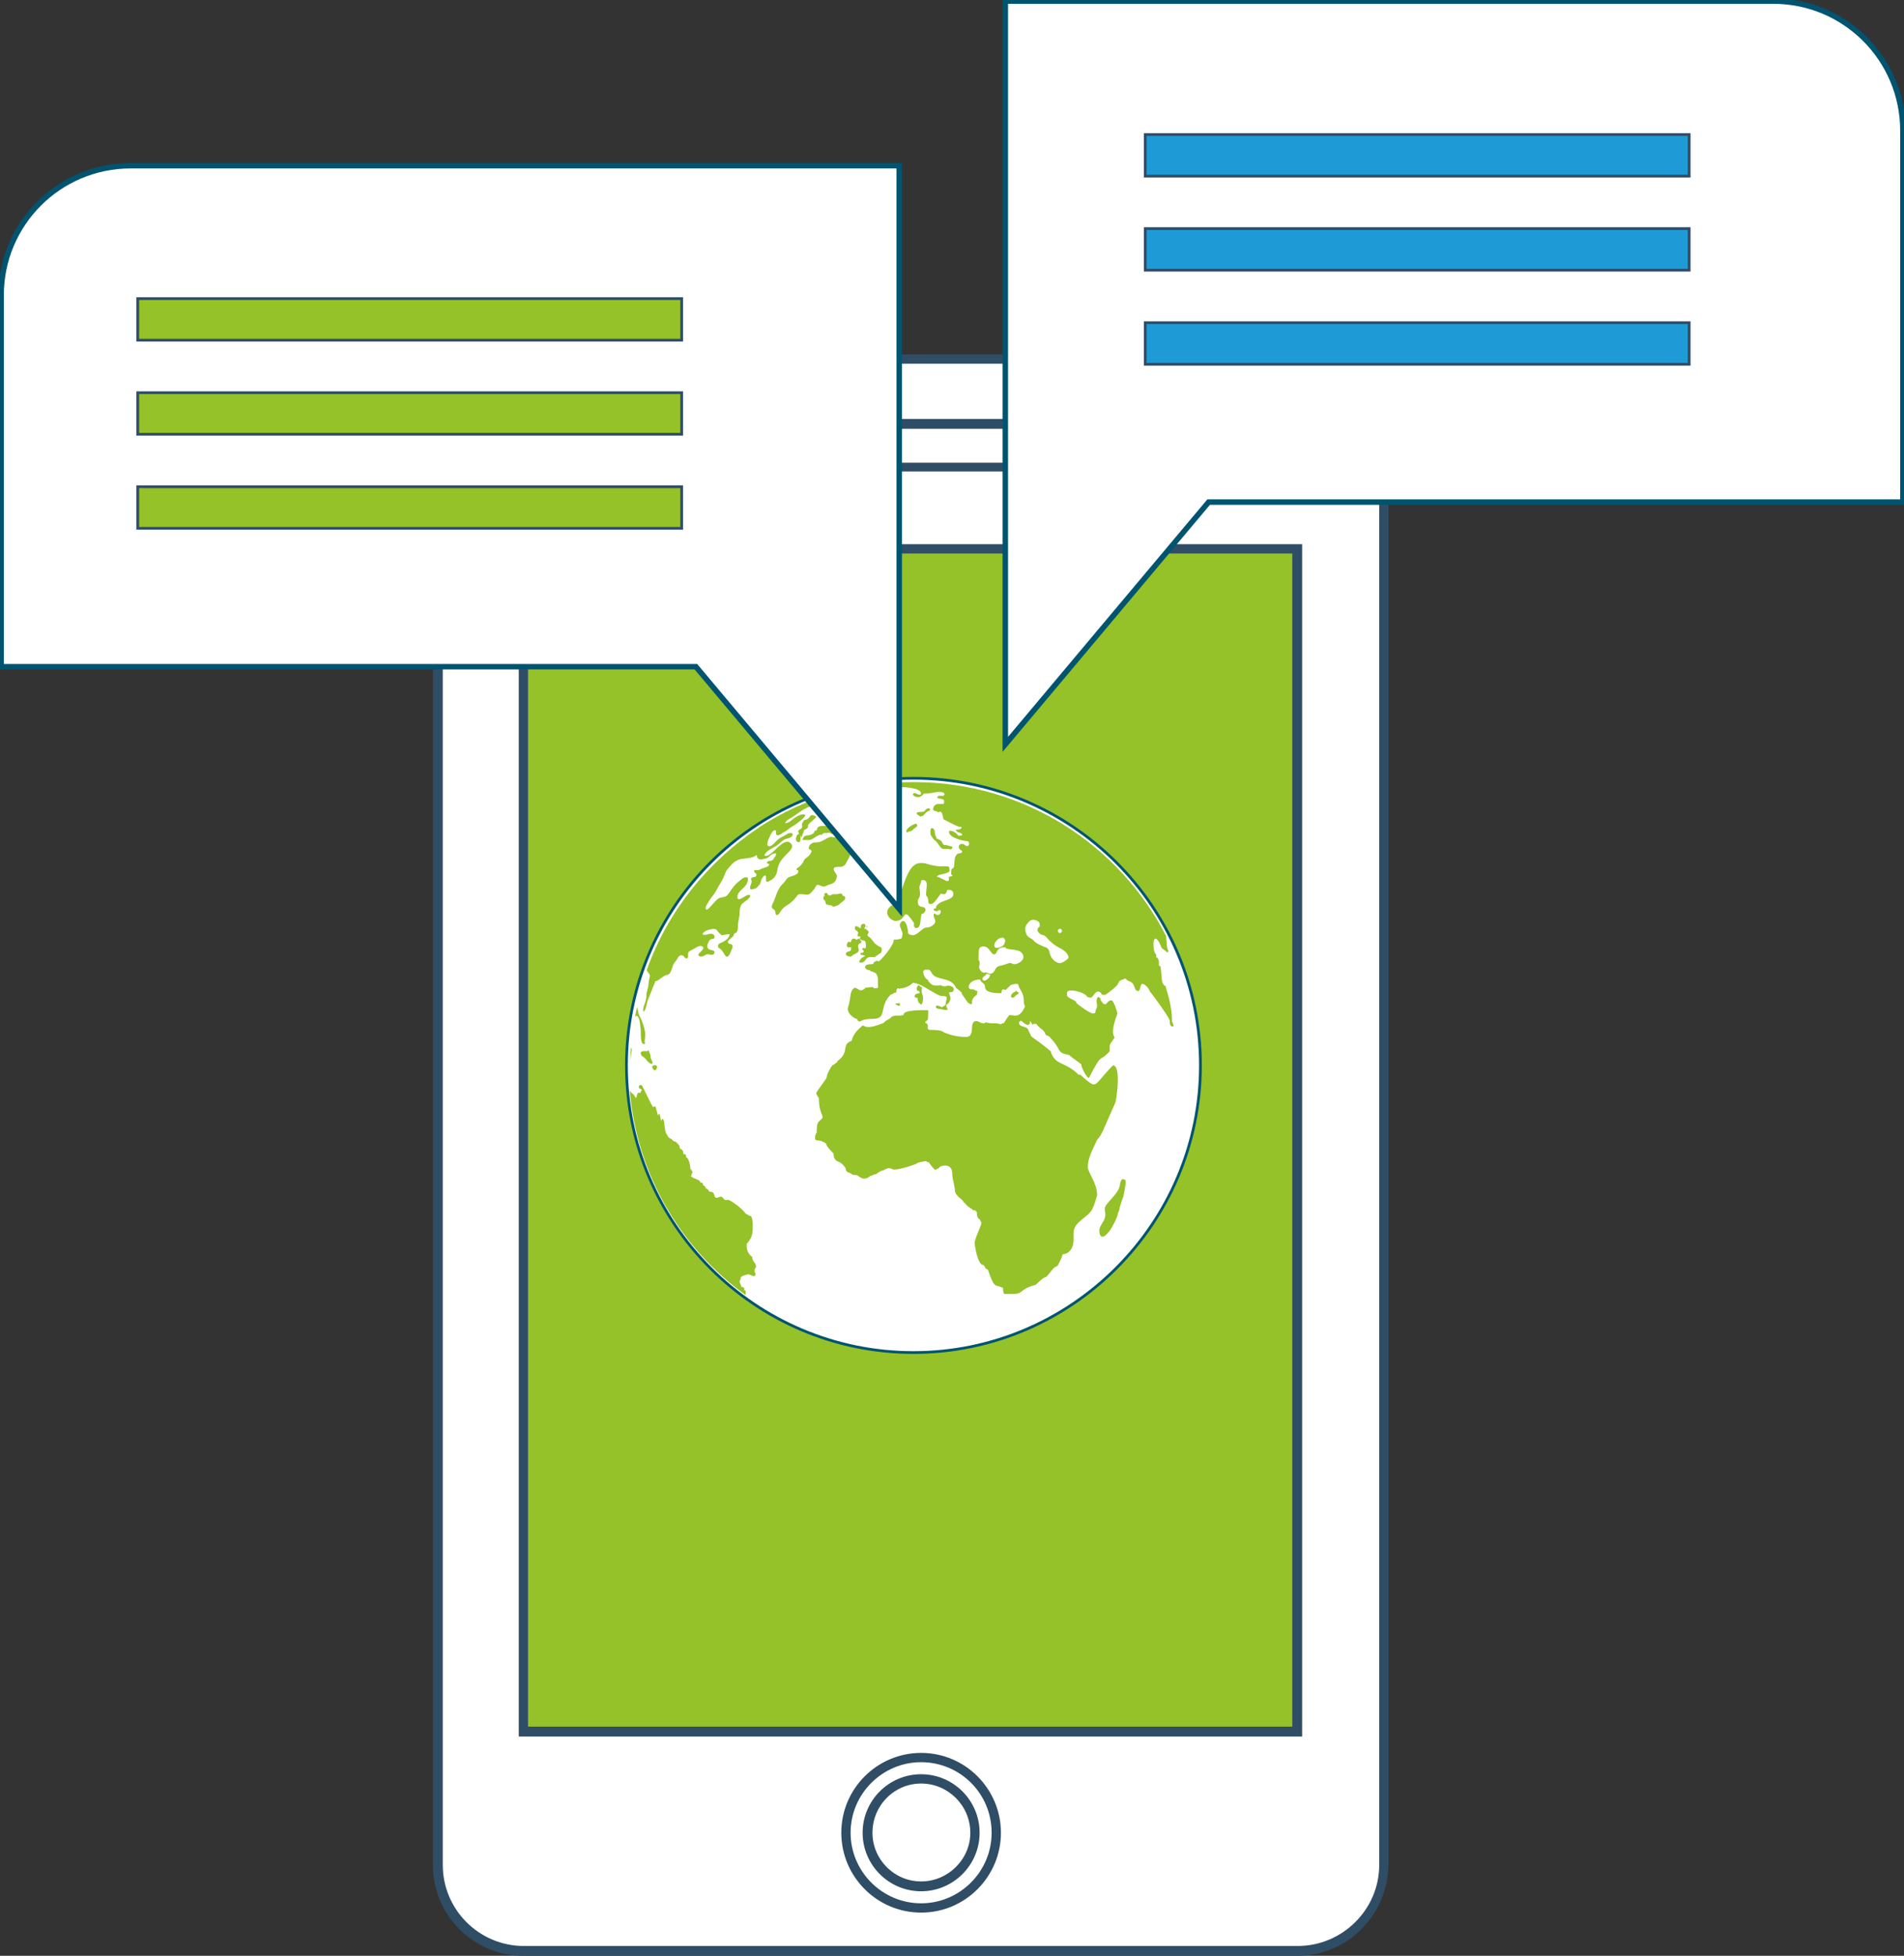
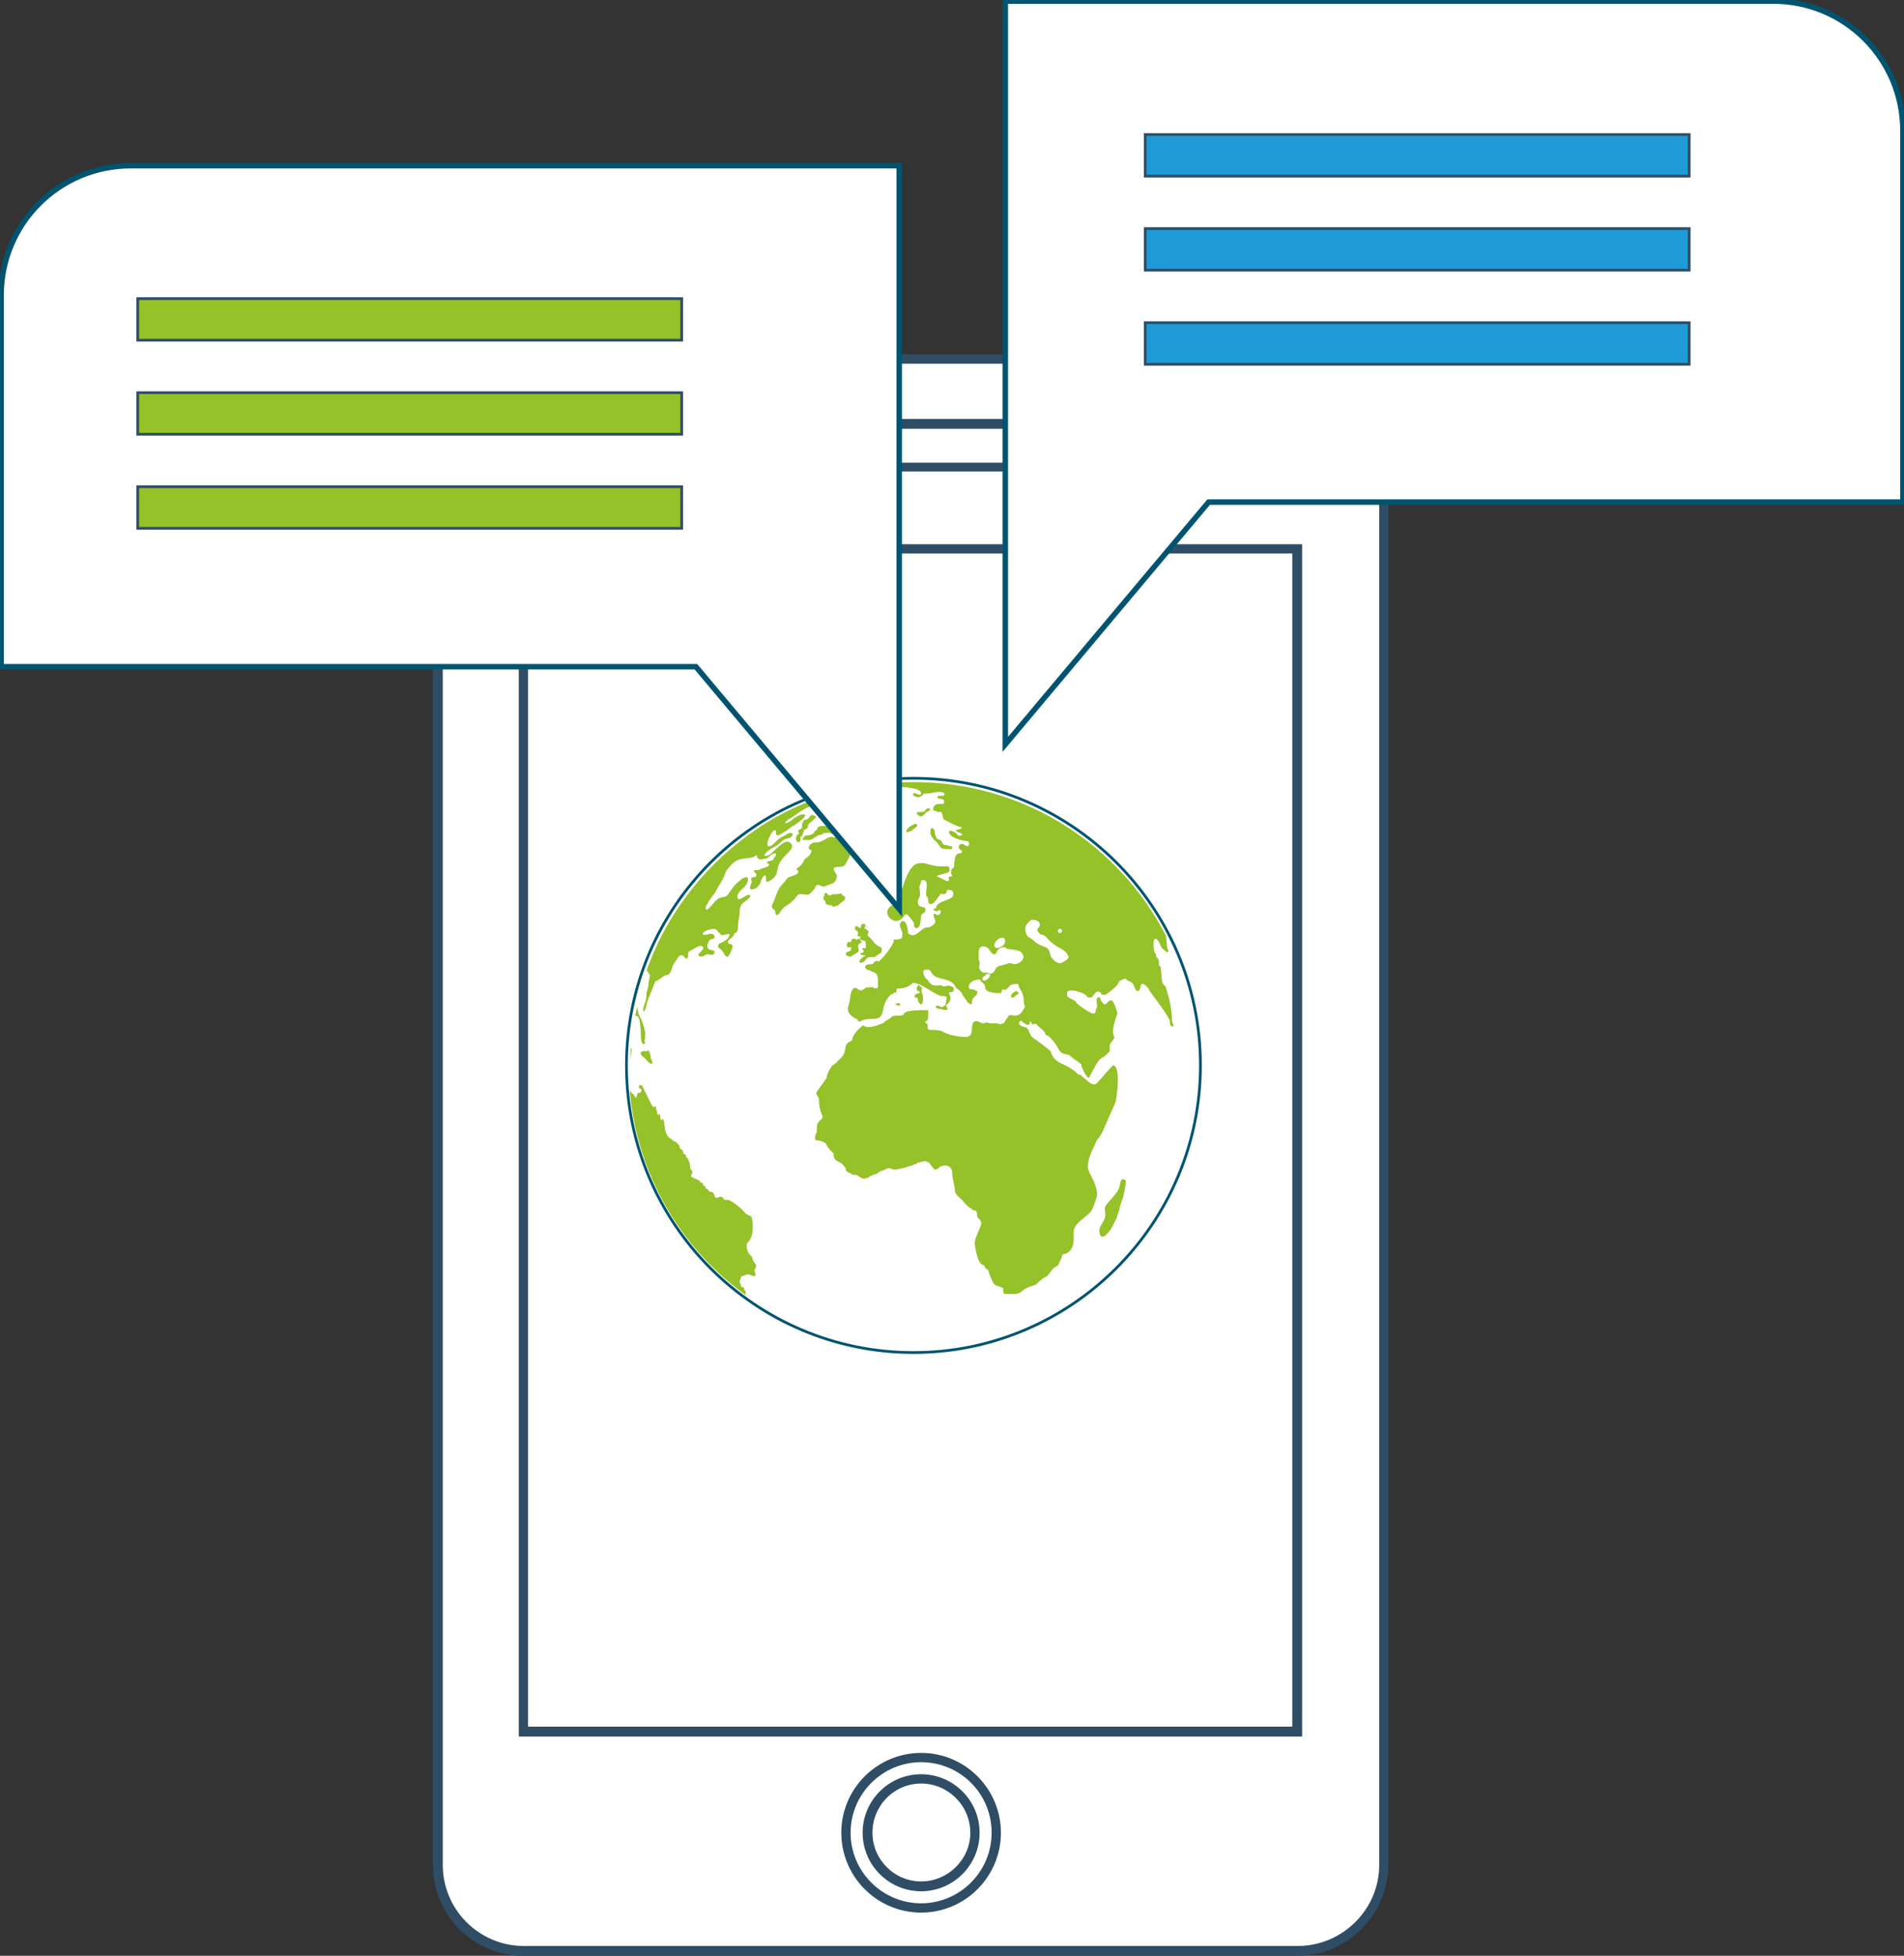
<svg xmlns="http://www.w3.org/2000/svg" version="1.1" id="Layer_1" x="0px" y="0px" viewBox="40.2 -0.6 348.3 357.6" enable-background="new 40.2 -0.6 348.3 357.6" xml:space="preserve">
  <rect x="40.2" y="-0.6" width="348.3" height="357.6" fill="#333333" stroke="none" />
  <g>
    <g>
      <path fill="#FFFFFF" d="M293.2,340.3c0,8.7-7,15.7-15.7,15.7H136c-8.7,0-15.7-7-15.7-15.7V80.8c0-8.7,7-15.7,15.7-15.7h141.6    c8.7,0,15.7,7,15.7,15.7V340.3z" />
      <path fill="#304D66" d="M277.5,357H136c-9.2,0-16.6-7.4-16.6-16.6V80.8c0-9.2,7.5-16.6,16.6-16.6h141.6c9.2,0,16.6,7.5,16.6,16.6    v259.5C294.1,349.5,286.7,357,277.5,357z M136,66c-8.2,0-14.8,6.7-14.8,14.9v259.5c0,8.2,6.7,14.8,14.8,14.8h141.6    c8.2,0,14.9-6.7,14.9-14.8V80.8c0-8.2-6.7-14.9-14.9-14.9H136z" />
    </g>
    <g>
-       <rect x="136" y="99.7" fill="#95C129" width="141.6" height="216.3" />
      <path fill="#304D66" d="M278.4,316.9H135.1v-218h143.3V316.9z M136.8,315.1h139.8V100.6H136.8V315.1z" />
    </g>
    <g>
      <path fill="#FFFFFF" d="M240.7,80.8c0,2.2-1.7,3.9-3.9,3.9h-59c-2.2,0-3.9-1.8-3.9-3.9l0,0c0-2.2,1.8-3.9,3.9-3.9h59    C239,76.9,240.7,78.6,240.7,80.8L240.7,80.8z" />
      <path fill="#304D66" d="M236.8,85.6h-59c-2.7,0-4.8-2.2-4.8-4.8c0-2.7,2.2-4.8,4.8-4.8h59c2.7,0,4.8,2.2,4.8,4.8    C241.6,83.5,239.4,85.6,236.8,85.6z M177.8,77.8c-1.7,0-3.1,1.4-3.1,3.1s1.4,3.1,3.1,3.1h59c1.7,0,3-1.4,3-3.1s-1.4-3.1-3-3.1    H177.8z" />
    </g>
    <g>
      <path fill="#FFFFFF" d="M208.7,320.7c-7.6,0-13.8,6.2-13.8,13.8c0,7.6,6.2,13.8,13.8,13.8c7.6,0,13.8-6.2,13.8-13.8    C222.5,326.9,216.3,320.7,208.7,320.7z M208.7,344.3c-5.4,0-9.8-4.4-9.8-9.8c0-5.4,4.4-9.8,9.8-9.8c5.4,0,9.8,4.4,9.8,9.8    C218.5,339.9,214.1,344.3,208.7,344.3z" />
      <path fill="#304D66" d="M208.7,349.1c-8.1,0-14.6-6.6-14.6-14.6c0-8.1,6.6-14.6,14.6-14.6c8.1,0,14.6,6.6,14.6,14.6    C223.3,342.5,216.8,349.1,208.7,349.1z M208.7,321.6c-7.1,0-12.9,5.8-12.9,12.9c0,7.1,5.8,12.9,12.9,12.9    c7.1,0,12.9-5.8,12.9-12.9C221.6,327.3,215.8,321.6,208.7,321.6z M208.7,345.2c-5.9,0-10.7-4.8-10.7-10.7    c0-5.9,4.8-10.7,10.7-10.7c5.9,0,10.7,4.8,10.7,10.7C219.4,340.4,214.6,345.2,208.7,345.2z M208.7,325.5c-4.9,0-8.9,4-8.9,9    c0,4.9,4,8.9,8.9,8.9c4.9,0,9-4,9-8.9C217.7,329.5,213.6,325.5,208.7,325.5z" />
    </g>
  </g>
  <g>
    <g>
      <path fill="#FFFFFF" stroke="#005470" stroke-width="0.5" stroke-miterlimit="10" d="M259.1,194.2c0,28.6-23.2,51.8-51.8,51.8    s-51.8-23.2-51.8-51.8c0-28.6,23.2-51.8,51.8-51.8S259.1,165.6,259.1,194.2z" />
      <path fill="#FFFFFF" stroke="#005470" stroke-width="0.5" stroke-miterlimit="10" d="M207.3,246.7c-28.9,0-52.5-23.5-52.5-52.5    c0-28.9,23.5-52.5,52.5-52.5c28.9,0,52.5,23.5,52.5,52.5C259.8,223.1,236.2,246.7,207.3,246.7z" />
    </g>
    <path fill="#95C129" d="M245.6,215c-0.1,0-0.2,0.1-0.3,0.2c-0.1,0.1-0.1,0.5-0.2,0.5c0,2-2.8,3.6-2.8,4.7c0,0.4,0.1,0.8,0.1,1.1   c0,1.2-1.1,1.9-1.1,2.9c0,0.8,0.3,1.1,0.5,1.1c0.1,0,0.1,0,0.2,0c0.4,0,1.3-1.2,1.3-1.2s1.4-2.3,1.4-3.1c0,0,0.3-0.5,0.3-0.9   c0-0.1,0.6-2,0.7-2.1c0.1-0.8,0.4-1.7,0.4-2.5C246.2,215.1,245.9,215,245.6,215z" />
    <path fill="#95C129" d="M211.1,151.2l0,0.3c0-0.1,0-0.2,0-0.2C211.1,151.3,211.1,151.2,211.1,151.2c0-0.2-0.2-0.3-0.3-0.4   c-0.4,0-0.4,0.4-0.4,0.7c0,0.4-0.1,0.5,0.8,1.6h0.1c0.8,0.8,0.9,1.5,1.5,1.5c0.1,0,0.2,0,0.3,0c0.3,0,0,0,0.4,0c0.1,0,0.1,0,0.2,0   c0.1,0,0.2,0.1,0.3,0.1c0.3,0,0.4-0.2,0.4-0.4c0,0,0,0,0-0.1l-1.2-0.3c-0.1,0-0.2,0-0.2,0c-0.3,0-0.3-0.3-0.5-0.5v-0.1   c-0.1-0.1-0.2-0.2-0.3-0.3h-0.1c0,0-0.2-0.2-0.4-0.2c-0.1,0-0.1-0.1-0.1-0.1c-0.1,0-0.1,0-0.1-0.1c0-0.1-0.1-0.2-0.1-0.3   c0-0.1-0.1-0.1-0.1-0.1c0-0.2-0.1-0.4-0.1-0.6c0-0.1,0-0.2,0-0.3C211.3,151.4,211.2,151.3,211.1,151.2z" />
    <path fill="#95C129" d="M211.1,151.2l0-0.2C211.1,151.1,211.1,151.1,211.1,151.2C211.1,151.2,211.1,151.2,211.1,151.2   C211.1,151.2,211.1,151.2,211.1,151.2z" />
    <path fill="#95C129" d="M210.3,147.3c-0.1-0.1-0.1-0.1-0.1-0.1c-0.7,0-0.6,0.3-1,0.6c-0.6,0.1-1.3,0-1.3,0.3c0,0,0,0.1,0,0.1   c0,0.1,0.6,0.4,0.6,0.5c0.1,0,0.3-0.1,0.4-0.1c0.3,0,0.7-0.9,1.2-0.9c0.1-0.1,0.2-0.1,0.2-0.2c0,0,0,0,0,0   C210.3,147.4,210.3,147.4,210.3,147.3C210.3,147.3,210.3,147.3,210.3,147.3z" />
    <path fill="#95C129" d="M203.8,153.1c0.1-0.1,0.1-0.2,0.1-0.3c0.4-0.4-0.2-0.8-0.5-0.8c-0.6,0-0.4,0.7-0.6,1.1   c-0.3,0-1.3-0.5-1.3,0.1c0,0.4,1.7,1.8,1.8,1.8c0.1,0,0.3-0.1,0.3-0.1c0-0.1,0-0.2,0-0.3c0-0.6,0.4,0,0.8,0c0.2,0,0.1-0.1,0.1-0.3   c0-0.1-0.1-0.2-0.1-0.2c-0.2,0-0.5-0.3-0.7-0.3c0,0-0.1,0-0.1-0.1c0-0.4,0.4-0.1,0.4-0.4C203.8,153.2,203.7,153.2,203.8,153.1z" />
    <path fill="#95C129" d="M206.1,151.6c0.1,0,0.4-0.2,0.6-0.2c0.1,0,0.2-0.1,0.3-0.1c0.2-0.2,0.4-0.4,0.7-0.6   c0.1-0.1,0.3-0.2,0.3-0.3c0-0.1-0.1-0.4-0.2-0.4c-0.3,0-1.8,0.7-1.8,1.4c0,0.1,0,0.2,0.1,0.2C206,151.6,206.1,151.6,206.1,151.6z" />
    <path fill="#95C129" d="M197.4,169c-0.8-0.5-0.8-0.2-0.8,0.1c0,0.5,0.1,0.2,0.3,0.5h0.1c0.4,0.7,0.1,0.2,0.1,0.8   c0,0.3,0.1,0.2,0.3,0.2c0.1,0,0.2,0,0.2,0.1c0,0,0,0,0,0c0,0,0,0,0,0.1c0,0-0.1,0-0.1,0.2c0,0.2,0.6,0.4,0.8,0.4   c0.3,0,0.3,0.8,0.3,1.1c0,0.2-0.1,0.3-0.2,0.3c0,0-0.1,0-0.1,0c0,0-0.1,0-0.1-0.1c0,0,0,0,0,0c-0.1,0-0.1,0.1-0.2,0.1   c-0.3,0.3,0.2,0.2,0.2,0.5c0,0,0,0,0,0c-0.1,0.1,0,0.3-0.2,0.3c-0.2,0-0.4,0-0.4,0.2c0,0.1,0.1,0.2,0.2,0.2c0.2,0,0.4,0.1,0.6,0.1   c0.5,0-1,0.4-1,1.2c0,0.1,0.1,0.1,0.1,0.1c0.7,0,0.5,0,0.7-0.2h0.1l0.3-0.4c0,0,0,0,0,0c0-0.1,0.1-0.1,0.1-0.1c0,0,0,0,0,0   c0,0,0.1-0.1,0.1-0.1c0,0,0.1-0.2,0.6-0.2c0.1,0,0.2,0,0.4,0c1,0,0.3-0.2,0.6-0.2c0.2,0,0.5-0.3,0.6-0.4h0.1c0,0,0.1-0.1,0.1-0.1   c0,0,0,0,0,0c0.2,0,0.3-0.4,0.3-0.6c0-0.7-0.3-0.5-0.6-0.7l-0.8-0.6v-0.1c-0.1-0.1-0.8-1-0.9-1c-0.1,0-0.1,0-0.1,0   c-0.1-0.1-0.1-0.2-0.2-0.3c0,0,0-0.1,0-0.2c0,0,0,0,0,0c0.1,0,0.1,0,0.1-0.1c0-0.1,0.1-0.2,0.1-0.3c0-0.2-0.2-0.3-0.4-0.4   c0-0.1-0.1-0.2-0.2-0.2l0,0.1c-0.1-0.1-0.2-0.1-0.2-0.2c0,0,0.1,0,0.1-0.1c0-0.1,0.1-0.2,0.1-0.2l0,0.1c0-0.1,0-0.1,0-0.2   c0-0.1,0-0.1,0-0.2c0,0,0,0,0,0c0,0,0,0,0,0c0,0,0-0.1,0-0.1l0,0c0,0,0,0,0,0c-0.2,0-0.2-0.1-0.3-0.1c-0.2,0-0.5,0.2-0.5,0.3   c0,0.1,0,0.2,0,0.2c0,0.3-0.2,0.4-0.3,0.2c0,0,0,0,0,0C197.6,168.9,197.5,169,197.4,169C197.4,169,197.4,169,197.4,169z" />
    <path fill="#95C129" d="M198.7,168.9c0,0.1,0,0.1,0.1,0.1l0-0.4c0,0.1,0,0.1-0.1,0.1C198.7,168.8,198.7,168.9,198.7,168.9z" />
    <path fill="#95C129" d="M197.2,172.2C197.2,172.2,197.2,172.2,197.2,172.2c0-0.1,0.2-0.2,0.2-0.3h0.1c0.1-0.1,0.3-0.1,0.3-0.3   c0,0,0,0,0,0c0,0,0-0.1-0.1-0.1c0,0,0,0,0,0c0-0.1-0.3-0.5-0.4-0.5c0,0,0,0,0,0c-0.1,0-0.2,0.2-0.4,0.2c0,0,0,0-0.1,0   c-0.1-0.1-0.1-0.1-0.1-0.1c-0.1,0-0.2-0.1-0.3-0.1c-0.2,0-0.5,0.2-0.5,0.5c0,0.1-0.1,0.2-0.1,0.2c0,0-0.1-0.1-0.3-0.1   c-0.3,0-0.4,0.5-0.4,0.7c0,0.1,0.1,0.1,0.1,0.2c0.3,0.3,0.1,0.1,0.4,0.1c0.1,0,0.1,0,0.2,0c0.1,0,0.1,0,0.1,0.3   c0,0.5-0.5,0.4-0.8,0.6c-0.5,0.5,0.2,0.8,0.6,0.8c0.1,0,0.1,0,0.2,0c0.7-0.7,1.4-0.5,1.4-1.3C197.3,172.9,197.1,172.6,197.2,172.2   C197.1,172.3,197.1,172.3,197.2,172.2C197.2,172.3,197.2,172.2,197.2,172.2z" />
    <path fill="#95C129" d="M190.9,163.3c-0.1,0.1-0.1,0.5,0,0.6c0.1,0.1,0.2,0.1,0.2,0.2c0.1,0.1,0.1,0.2,0.1,0.3   c0.1,0.3,0.1,0.4,0.4,0.4c0.2,0.1,0.3,0.1,0.5,0.1c0.1,0,0.2,0.1,0.3,0.1c0.1,0,0.2,0.2,0.2,0.2c0.2,0,0.5-0.2,0.7-0.2   c0.3-0.1,0.5-0.3,0.7-0.5c0.2-0.2,0.5-0.3,0.7-0.6c0.1-0.2,0.2-0.4,0-0.6c-0.1-0.1-0.2-0.1-0.3-0.1c-0.1-0.1-0.1-0.1-0.1-0.2   c-0.1-0.2-0.2-0.3-0.5-0.2c-0.2,0-0.4,0.1-0.6,0.1c-0.1,0-0.1,0-0.3,0c-0.1,0-0.2,0-0.4,0c-0.1,0-0.1,0.1-0.2,0.1   c0,0-0.2,0.1-0.2,0.1c-0.3,0.1-0.4-0.1-0.5-0.2c-0.1-0.2-0.1-0.3-0.4-0.2c-0.1,0-0.2,0.1-0.2,0.2c0,0.1,0,0.2,0,0.3   C191.1,163.3,191,163.2,190.9,163.3z" />
    <path fill="#95C129" d="M189.7,161.2C189.6,161.2,189.6,161.2,189.7,161.2C189.6,161.2,189.6,161.2,189.7,161.2   c-0.1,0.1-0.1,0.3-0.1,0.4L189.7,161.2z" />
    <path fill="#95C129" d="M189.6,161.2C189.6,161.2,189.7,161.1,189.6,161.2L189.6,161.2c0.5-0.1,0.8,0.3,1.3,0.3   c0.3,0,0.5-0.2,0.8-0.3c0.3-0.1,0.8-0.2,1.1-0.5c0.3-0.2,0.5-0.8,0.5-1.2c-0.1-0.4-0.6-0.8-0.6-1.2c0-0.4,0.6-0.4,0.9-0.4   c0.5,0,0.7,0,1.1-0.3c0.3-0.3,0.4-0.7,0.6-1c0.3-0.5,0.5-1,0.7-1.5c0.2-0.4,0.5-0.7,0.8-0.9c0.3-0.2,0.9-0.4,0.9-0.9   c0-1-1,0.3-1.4,0.2c-0.6-0.2,0.3-0.5,0.4-0.7c0-0.1-0.2-0.8-0.2-0.9c-0.2-0.3-1-0.2-1.3,0c-0.3,0.1-0.5,0.5-0.9,0.4   c-0.2,0-0.4-0.3-0.6-0.2c-0.2,0-0.3,0.2-0.5,0.3c-0.2,0.1-0.3,0.1-0.5,0.1c-0.1,0-0.3-0.1-0.4-0.1c-0.4,0-0.9,0.3-1.2,0.5   c-0.4,0.2-0.9,0.5-1.3,0.5c-0.5,0.1-0.8-0.1-1.2,0.3c-0.2,0.1-0.3,0.2-0.4,0.5c-0.1,0.3-0.1,0.2,0,0.4c0.3,0.3,0.6,0.2,0.4,0.6   c-0.2,0.6-0.7,0.9-1.1,1.2c-0.2,0.2-0.3,0.4-0.4,0.7c-0.2,0.3-0.4,0.5-0.6,0.7c-0.1,0.1-0.6,0.4-0.6,0.5c0,0.3,0.3,0.1,0.3,0.3   c0.3,0.8-1.5,1-1.9,1.3c-0.3,0.3-0.5,0.7-0.8,1c-0.3,0.3-0.6,0.6-0.8,1c-0.4,0.7-0.6,1.4-0.9,2.2c-0.1,0.3-0.5,0.8-0.4,1.2   c0.1,0.4,0.5,0.3,0.6,0.7c0.1,0.3,0,0.7,0.3,0.7c0.4,0,0.6-0.6,0.8-0.8c0.5-0.8,1.3-1,1.9-1.6c0.4-0.3,0.7-0.7,1-1.1   c0.3-0.4,0.5-0.3,1-0.3c0.4,0,0.8,0.2,1.2,0c0.4-0.2,0.7-0.7,1-1C189.4,161.5,189.5,161.3,189.6,161.2   C189.6,161.2,189.6,161.2,189.6,161.2C189.6,161.2,189.6,161.2,189.6,161.2z" />
    <path fill="#95C129" d="M188.6,152.9c0.3-0.1,1.7-1.2,1.9-0.8c0.2-0.4,0.5-0.4,0.9-0.4c0.2,0,0.4-0.1,0.6,0c0.1,0,0.3,0.2,0.4,0.2   c0.5,0.1,1.4-0.8,0.7-1v0.2c0,0,0.1,0,0,0.1c-0.6-0.5-1.3-0.8-2-0.8c-0.4,0-1.1,0-1.3,0.3c-0.2,0.2-0.1,0.7-0.6,0.6   c0,0.5-0.5,0.7-1,0.8c-0.3,0.1-0.6,0-0.8,0.2c-0.2,0.1-0.4,0.5-0.4,0.7C187.6,152.9,188.1,153.1,188.6,152.9z" />
    <path fill="#95C129" d="M186,152.1c-0.1,0.2-0.2,0.5-0.2,0.7c0,0.3,0.3,0.8,0.7,0.5c0.2-0.2,0.1-0.9,0.2-1.2l0.1,0.5   c0.1-0.4,0.3-0.8,0.4-1.1c0.1-0.2,0-0.3,0.2-0.4c0.2-0.1,0.3-0.1,0.5-0.3c0.1-0.1,0.1-0.3,0.1-0.5c0.1-0.2,0.3-0.4,0.4-0.5   c0.3-0.2,0.6-0.5,0.8-0.7c0.4-0.3,0.4-0.4-0.1-0.6c-0.5-0.2-0.6,0-0.9,0.4c-0.3,0.3-0.3,0.3-0.7,0.4c-0.3,0.1-0.3,0.1-0.4,0.4   c-0.1,0.1-0.2,0.3-0.2,0.5c0,0.2,0.1,0.3,0,0.5c-0.1,0.3-0.4,0.3-0.5,0.4c0,0-0.2,0.2-0.2,0.3c0,0.1,0.1,0.2,0.1,0.2   c0,0.1,0.1,0,0,0.3C186.2,152,186,152,186,152.1z" />
    <path fill="#95C129" d="M182.4,158.5c0.1-0.9,0.6-1.8,1.3-2.5c0.6-0.7,2.2-1.8,0.9-2.6c-0.7-0.4-1.6,0.5-2.1,0.9   c-0.5,0.4-1.8,2-2.5,1.5c0.4-0.9,1.5-1.3,2.3-1.8c0.6-0.4,0.9-0.9,1.6-1.2c0.5-0.1,1.4-0.3,1.3-1c-0.7-0.3-1.1,0.2-1.7,0.5   c-0.4,0.2-0.8,0.4-1.1,0.7c-0.3,0.3-0.9,1-1.3,1.1c-1,0.3-0.3-1.4-0.1-1.7c0.1-0.3,0.6-1.3,1-1.2c0.3,0.1,0.1,0.6,0.2,0.8   c0.3,0.3,0.7,0,1-0.2c0.4-0.3,0.8-0.4,1.1-0.7c0.3-0.2,0.6-0.5,1-0.7c0.3-0.2,0.7-0.4,1-0.7c0.3-0.2,0.9-0.7,1.1-1   c0.3-0.5-0.2-0.4-0.5-0.4c-0.5,0.1-0.9,0.4-1.3,0.6c-0.4,0.3-1.2,1.1-1.8,1c0.4-0.7,0.9-0.8,1.5-1.2c0.8-0.5,1.4-1.1,2.3-1.5   c0.6-0.3,1.2-0.5,1.8-0.7c0.8-0.2,1.4-0.6,2.2-0.9c0.3-0.1,0.6-0.1,1-0.2c0.6-0.1,1-0.5,1.6-0.7c1.6-0.8,1.7-0.8,1.8-1.1   c0,0,0-0.1,0-0.1c-6.2,1.4-11.9,3.9-17,7.2c0,0,0,0.1,0,0.1c0,0-0.1,0-0.1,0c-9.3,6.2-16.6,15.3-20.4,26c0.2,0.4,0.5,0.6,0.6,1   c-0.2,0.8-0.3,1.6-0.3,1.9c-0.1,0.4-0.2,0.8-0.3,1.2c-0.1,0.4,0,0.8-0.1,1.1c-0.1,0.8-0.7,1.6-0.5,2.4c0.5-0.3,0.6-1.6,0.8-2.1   c0.2-0.5,0.4-1,0.6-1.5c0.3-0.7,0.5-1.3,0.8-2c0.1,0,0.3,0,0.5-0.2c0.5-0.3,0.9-0.7,1.4-0.9c0.1-0.1,0.3,0,0.4-0.1   c0.3-0.1,0.5-0.5,0.6-0.8c0.2-0.4,0.2-0.7,0.4-1.1c0.2-0.4,0.5-0.6,0.7-1c0.2-0.4,0.5-0.8,1-0.6c0.3,0.1,0.4,0.7,0.8,0.5   c0.3-0.1,0.1-0.6,0.2-1c0.2-0.4,0.7-0.5,1-0.7c0.4-0.2,1-0.7,1.5-0.5c0.5,0.2,0.2,0.6-0.1,0.9c-0.1,0.2-0.7,0.5-0.5,0.8   c0.2,0.3,0.7,0.2,0.9,0.1c0.4-0.2,0.5-0.4,1-0.3c0.3,0.1,1,0.2,1-0.4c0.1-0.6-1.4-0.1-1.3-1.2c0-0.3,0.3-0.9,0.5-1.1   c0.3-0.2,0.7,0,0.8-0.4c0.1-0.3-0.1-0.5-0.3-0.6c-0.6-0.3-1.3,0.4-1.9,0c0.3-0.6,1-0.8,1.6-0.9c0.3-0.1,0.7-0.1,1,0.1   c0.1,0.1,0.2,0.3,0.3,0.4c0.1,0.1,0.2,0.2,0.3,0.3c0.3,0.4,0.4,0.3,0.8,0.2c0.3,0,0.5-0.1,0.8-0.1c0.1,0,0.2,0,0.2,0   c-0.1,0.3-0.2,0.7-0.5,0.9c-0.2,0.2-0.5,0.4-0.7,0.5c-0.3,0.2-0.8,0.2-0.9,0.6c-0.2,0.5,0.2,0.5,0.5,0.8c0.3,0.3,0.5,0.7,0.7,1   c0.5,0.8,0.9-0.1,1.1-0.6c0.1-0.3,0.4-0.8,0.3-1.1c-0.1-0.4-0.6-0.2-0.8-0.5c-0.2-0.4,0.4-0.7,0.8-1.1c0-0.1,0-0.1,0-0.1l0,0.1   c0.2-0.2,0.3-0.4,0.3-0.6c0.1-0.1,0.3-0.1,0.4-0.2c0.3-0.3,0.3-0.8,0.3-1.2c0-0.8,0.3-1.6,0.3-2.4c0-0.6,0.1-1.3,0.5-1.7   c0.2-0.2,1.7-1.1,1.4-1.5c-0.4-0.6-2.4,1.7-2.3,0.2c0.1-1,1.2-1.4,1.7-2.3c0.2-0.4,0.5-1.3-0.2-1.2c-0.6,0.1-1,0.6-1.4,0.9   c-0.5,0.4-0.7,0.7-1.1,1.2c-0.3,0.4-0.6,1-1,1.3c-0.4,0.3-0.9,0.2-1.3,0.4c-0.5,0.2-0.9,0.8-1.3,1.2c-0.2,0.2-1.1,1.4-1.2,0.7   c-0.1-0.3,0.3-0.8,0.4-1c0.3-0.6,0.7-1.1,1.1-1.6c0.3-0.4,0.5-0.8,0.7-1.2c0.4-0.7,0.9-1.4,1.2-2.2c0.2-0.5,0.3-0.9,0.7-1.3   c0.4-0.5,0.9-1.1,1.5-1.4c0.6-0.4,1.4-0.4,2.1-0.5c0.7-0.1,1.2-0.2,1.6-0.6c0.1,0.4,0.2,0.7,0.5,0.8c0.3,0.1,1.1-0.1,1.4-0.2   c0.4-0.2,0.6-0.5,0.9-0.7c0.2-0.1,0.6-0.2,0.8-0.2c0,0.2-0.1,0.3-0.1,0.5c0,0.1-0.2,0.2-0.2,0.2c-0.1,0.1-0.1,0.2-0.2,0.4   c-0.2,0.2-0.4,0.3-0.6,0.3c-0.2,0-0.3,0-0.4,0.1c-0.1,0.1-0.2,0.2-0.3,0.3c0.2,0,0.3,0.1,0.5,0.2c0.1,0.5-0.9,0.6-1.3,0.8   c-0.3,0.1-0.5,0.3-0.9,0.3c-0.3,0-0.7-0.1-0.5,0.3c0.1,0.3,0.6,0.3,0.3,0.8c-0.2,0.3-0.8,0-0.9,0.5c0,0.2,0.1,0.3,0.1,0.4   c0,0.2,0,0.3-0.1,0.5c-0.1,0.3-0.3,0.7-0.1,1c0.8,0,1.1-0.2,1.5-0.7c0.3-0.3,0.3-0.4,0.4-0.8c0.1-0.3,0.2-0.6,0.5-0.9   c0.9-0.7-0.1,1.6,1,0.9C182,160,182.3,159.2,182.4,158.5z" />
    <path fill="#95C129" d="M174.4,171L174.4,171L174.4,171C174.4,170.9,174.4,170.9,174.4,171z" />
    <path fill="#95C129" d="M159.2,192.4c-0.1-0.4-0.2-0.6-0.4-1l-0.2,0.2c-0.4,0-1.5-0.2-1.1,0.7c0.1,0.2,0.5,0.4,0.7,0.6   c0.2,0.2,0.3,0.4,0.5,0.6c0.1,0.1,0.6,0.5,0.7,0.4c0.4-0.1,0-0.5,0-0.7C159.2,192.9,159.2,192.7,159.2,192.4z" />
    <path fill="#95C129" d="M160.4,194.3C160.4,194.3,160.4,194.3,160.4,194.3C160.4,194.4,160.4,194.4,160.4,194.3L160.4,194.3z" />
-     <path fill="#95C129" d="M159.5,194.3c0,0.3,0.1,0.6,0.4,0.8c0.4,0,0.5-0.4,0.5-0.7C160.2,194,159.8,194.2,159.5,194.3z" />
-     <path fill="#95C129" d="M155.7,190.4c0-0.2,0-0.4,0-0.6C155.7,190,155.7,190.2,155.7,190.4z" />
    <path fill="#95C129" d="M155.6,191c0,0.8-0.1,1.5-0.1,2.3C155.8,190.9,155.9,191.4,155.6,191z" />
    <path fill="#95C129" d="M156.8,185.2c0.5,0.4,0.5,1.9,0.6,2.4c0.1,0.5-0.2,2.8,0.7,2.7c0-0.7,0.2-1.5,0.1-2.2c-0.2-1.1-0.5-2-1-2.9   c-0.3-0.5-0.2-1.1-0.5-1.6c-0.1,0.7-0.3,1.4-0.4,2.1C156.3,185.3,156.5,185,156.8,185.2z" />
    <path fill="#95C129" d="M156.2,186.1c0,0.2-0.1,0.4-0.1,0.6c0-0.1,0.1-0.3,0.1-0.4C156.1,186.2,156.1,186.2,156.2,186.1z" />
    <path fill="#95C129" d="M178.5,230.9c0-0.6-0.7-0.8-0.7-1.7c-0.6-0.4-1-1.1-1-1.9c0-0.2,0-0.3,0-0.5c1.2-1.2,1.1-2.4,1.1-3.5   c0-0.5-0.1-1.6-0.5-1.6c-0.3,0-0.4-0.3-0.6-0.3c0,0-0.1,0-0.1,0c-1.1-1.4-2.5-2.2-2.5-2.2c0,0,0-0.1,0-0.1c-0.3,0-0.5-0.2-0.6-0.3   h-0.8c-0.3-0.2-0.4-0.6-0.8-0.6c-0.2,0-0.4,0.2-0.7,0.2c-0.7,0-0.1-1.1-1.2-1.1c-0.3,0-0.3-0.6-0.8-0.6c0-0.3-0.2-0.5-0.5-0.6v-0.3   c-0.1,0-0.2-0.2-0.4-0.2c0,0-0.1,0-0.1,0c0-0.5-0.8-0.5-1.7-1.1c0-0.3,0.5-1,0.2-1c-0.1,0-0.1-0.1-0.1-0.1c0-0.1,0-0.2-0.2-0.2   c0-0.6-0.3-2.2-0.8-2.2c0-0.1,0-0.1,0-0.2c0-0.5-0.5-0.4-0.5-0.4c0-1.2-0.7-0.6-0.7-1.4c0,0,0-0.1,0-0.1c0,0,0-0.1,0-0.1   c-0.1,0-0.2,0-0.2,0v-0.3c0,0,0,0,0,0h-0.3c0.1-0.1,0-0.2-0.1-0.3c0,0,0,0,0,0c-0.1,0-0.2-0.1-0.3-0.1c-0.3,0-0.4-0.4-0.7-0.5   c-0.5-0.2-0.6-0.6-0.9-1.1c-0.3-0.8-0.2-2.5-0.6-2.5c-0.2,0-0.1,0.3-0.2,0.3c-0.2,0-0.2-1.1-0.4-1.3c-0.2,0.2-0.2,0.3-0.2,0.5   c-0.7-2.6-0.4-1.7-0.9-1.7c-0.2,0-0.1-0.1-0.1-0.1c0-0.1-0.2-0.2-0.2-0.3c0,0-1.8-3.6-1.8-3.6c-0.2,0-0.2,0-0.3,0   c-0.3,0-0.3,0.6-0.1,0.6c0,0,0.4,0.2,0.4,0.3c0,0.1-0.2,0.2-0.2,0.4c0,0.2,0.2,0.1-0.3,0.1c-0.5,0-0.3,0.7-0.6,1   c0-0.3-0.3-0.3-0.3-0.6c-0.2-0.2-0.5-0.3-0.8-0.8c1.3,15.4,9.4,28.9,21.2,37.4c0-0.2,0-0.5,0-0.7c0-0.2-0.2-0.2-0.3-0.2   c0.3-0.6-0.5-0.6-0.5-0.6c0-0.4-0.3-0.7-0.3-1c0-0.2,0.2-0.3,0.2-0.7c0-0.3,1.2-0.6,1.4-0.6c0.4,0,1.3,0.8,1.3-0.1   c0,0-0.2-0.4-0.2-0.7C178.4,231.3,178.5,231.1,178.5,230.9z" />
    <path fill="#95C129" d="M158.1,190.3L158.1,190.3C158.1,190.3,158.1,190.3,158.1,190.3L158.1,190.3z" />
    <path fill="#95C129" d="M158.2,189.8l-0.1,0.5c0,0,0.1,0,0.1,0C158.2,190.1,158.3,189.9,158.2,189.8z" />
    <path fill="#95C129" d="M207.6,181.3c-0.2,0.4,0,0.6,0.4,0.5c0.1,0.2,0.1,0.6,0.2,0.8c0.1,0.2,0.3,0.3,0.5,0.5   c0.4-0.3,0.4-1.2,0.3-1.7c-0.1-0.3-0.2-0.4-0.2-0.8c0-0.3,0.1-0.5,0-0.9l0,0.4c0-0.1,0-0.2,0-0.2c-0.4-0.1-0.5-0.7-0.8-0.1   c-0.2,0.3-0.2,0.9,0.4,0.8c0,0.1,0,0.1-0.1,0.2c0.1,0,0.2,0.1,0.2,0.1C208.3,181.1,207.8,181,207.6,181.3z" />
    <path fill="#95C129" d="M204.8,182.8C204.8,182.8,204.8,182.8,204.8,182.8c0,0,0.1,0,0.1,0H204.8z" />
    <path fill="#95C129" d="M204,183C204,183,204,183.1,204,183c0.3,0.2,0.5,0.3,0.8,0.3c0-0.2,0-0.3,0-0.5c-0.2,0-0.5,0.1-0.8,0.1   C204,182.9,204,183,204,183z" />
    <path fill="#95C129" d="M225.2,181.7c0.4,0.5,0.9-0.6,1.2-0.5c0.1-0.1,0.2-0.3,0.1-0.4c-0.1,0-0.1,0-0.2,0c0-0.2-0.2-0.3-0.4-0.2   l0.2,0.1C225.8,180.6,224.9,181.3,225.2,181.7z" />
    <path fill="#95C129" d="M254.6,186.2c0-2.2-0.5-4.3-1.2-6.5c-0.9-0.4-0.6-1.8-0.9-3.5c0-0.2-0.3-0.2-0.3-0.3c0-0.3,0.1-1.3-0.5-1.5   c0,0,0-0.3,0-0.5c0,0-0.5-0.2-0.5-1.9c0-1,0.4-1,0.4-1c0.6,0.3,0.8,1.1,1.1,1.7c0.3,0.3,0.8,0.6,1.1,0.9c0-0.2,0-0.2,0.2-0.2   c-0.5-0.9-0.3-1.8-0.5-2.8c0,0,0-0.1,0-0.1c-8.6-16.7-26-28.1-46.1-28.1c-2.2,0-4.4,0.1-6.6,0.4c0.3,0.3,0.6,0.5,3.8,0.5   c0.9,0,4.1,0.1,4.1,1.2c0,0.2-0.2,0.2-0.3,0.2c-0.1,0-0.5-0.1-0.5-0.2c0,0,0,0-0.1,0c-0.1,0-0.1,0-0.1-0.1c-1.4,0,0.5,1.6,1.5,0.1   c0.1,0,0.2,0,0.3,0c0.9,0,1.6-0.3,2.5-0.3c0.3,0,1,0,1,0.5c0,0.1-0.2,0-0.2,0.1c0,0,0.1,0.1,0.1,0.2c0,0-0.1-0.1-0.1-0.1   c-1.5,0-0.8,0-1.2,0.4c1.4,0.3,1.3,0.2,1.3,0.9c0,0.1-0.1,0.2-0.2,0.2c-0.3,0-0.5,0-0.8,0c-0.7,0-1,0.5-1,1c0,0.2,0.4,0.3,0.5,0.3   c0,0,0.1,0,0.1,0c0,0.1,0.3,0.2,0.4,0.2c0.1,0,0.2-0.1,0.3-0.1c0.4,0,0.5,1.1,0.6,1.4c0,0,2.6,1.4,3,1.4c0.2,0,0.3-0.1,0.3,0.2   c-0.2,0.3-0.8,0.3-1.1,0.3c0,0.1,0.4,0.5,0.5,0.5c0.3,0,1.5,0.6,0,0.6c-0.4-0.7-1.7-1.2-1.7-0.7c0,1.1,2.7,1.7,3.4,1.7   c0.3,0,0.5,0.9-0.1,0.9c-0.3,0-0.5-0.4-0.9-0.4c-0.4,0-0.6,0.2-0.6,0.6c0,0.3,0.3,0.5,0.6,0.7v0.2c-0.1,0.1-0.2,0.2-0.3,0.2   c-1.7,0-0.7,2.8-1.5,2.8c-0.2,0-0.2,0.8-0.2,1c0,0.1,0.1,0.2,0.2,0.2v0.2c-0.2,0.1-0.5,0-0.7,0.2c0.1,0.1,0.1,0.2,0.1,0.3   c0,0.3,0,0.4-0.4,0.4c-0.1,0-1.5-0.8-1.8-0.8c0-0.5,2.3-0.5,2.3-1.1c0-1.6-0.6-0.1-4.3-1.3c-0.4-0.1-0.7-0.1-1-0.1   c-3.2,0-3.3,7.8-5.4,7.8c-0.4,0.4-0.7,0.7-0.7,1.2c0,1.1,1.2,1.6,1.5,1.6c1.1,0,1.4-0.7,1.7-1.1c0.1-0.1,0.1-0.1,0.2-0.1   c0.1,0,0.2,0,0.2,0c0.2,0,1.3,1.5,1.3,1.6c0,0.2,0,0.3,0,0.4c0,0.3,0.2,0.5,0.4,0.5c1,0,0.7-2,1-2.6c0.4,0,0.7-0.5,0.7-0.7   c0-1-1.4-0.1-1.4-1.5c0-0.8,0.4-0.5,0.4-1.5c0-0.4-0.1-0.8-0.1-1.2c0-0.3,0.1-0.3,0.1-0.4c0-0.2,0.1,0,0.1-0.3   c0-0.1,0.1-0.2,0.1-0.4c0-0.1,0.1-0.2,0.2-0.2c1.3,0,0.7,1.3,0.7,2.8c0.8,0.8,0,1.6,0.9,1.6c0.6,0,1.3-1.3,1.8-1.9   c0.2,0,0.4,0.1,0.6,0.1c0.3,0,0.5-0.4,0.5-0.6c0-0.1,0.1-0.2,0.2-0.2c0.4,0,1,0,1,0.8c0,1.3-3.1,1-3.2,2.6c-0.2,0-0.4,0-0.4,0.3   c0.1,0.1,0.3,0.2,0.5,0.2c0.4,0,0.3-0.2,0.6-0.2c0.1,0,0.2,0.1,0.2,0.2c0,0.5-0.3,0.7-0.6,0.7s-0.7-0.6-0.7,0   c0,0.3,0.1,0.5,0.1,0.5c0,0,0,0.1,0,0.1c0.1,0,0.2,0.5,0.2,0.6c0,0.4-0.7,1.1-1.7,1.1c-0.6,0-1.6,1.4-2.4,1.4   c-0.4,0-0.9-0.2-0.9-0.5c0-0.6-0.3-2.1-0.9-2.1c-0.3,0-0.6,0.5-0.6,0.7c0,0.4,0.5,1.3,0.5,1.6c0,0.2-0.1,0.5-0.1,0.7   c0,0.3-0.9,0.4-1.2,0.4c-0.2,0-0.3-0.1-0.3,0.1c0,1-2.5,3.9-2.8,3.9c-0.3,0,0.2-0.4-0.8,0.1c0,0.1-0.1,0.2-0.1,0.2   c0,0.2-0.4,0.2-0.5,0.2c-1.6,0-1.1,1.1-0.2,1.1c0.1,0,0.1,0.2,0.2,0.2c0.1,0,0.3,0,0.3,0.1c0,0,0,0,0.1,0c0.1,0,0.1,0,0.1,0.1   c0.6,0,0.8,0.8,0.8,1.4c0,0.3,0,0.6,0,0.9c0,0.5,0.2,0.6-0.7,0.6c-0.1,0-0.1-0.2-0.2-0.2c-0.1,0-0.2,0-0.3,0   c-0.4,0-0.8,0.1-1.1,0.1c0,0.2-0.7,0.5-0.8,0.5c-0.1,0-0.2-0.1-0.3-0.1c0,0-0.1,0-0.1,0c-0.1-0.2-0.6-0.4-0.8-0.4   c-1,0.8-0.5,1.6-1.2,3.7c0,0.1,0,0.1,0,0.2c0,1,1.3,1.8,1.7,1.8c0,0.3,0.3,0.5,0.5,0.5c0,0,0.6-0.5,2-0.5c0.1,0,0.2,0,0.3,0   c2.9,0,1-2.2,3.4-4.5c0,0,0.2,0.1,0.6-0.3c0.3,0,0.4,0.1,0.4-0.6c0.2,0,0.1-0.2,0.2-0.2c0.1,0,0.1,0,0.1,0c0.1,0,0.1,0.1,0.2,0.1   c0,0,0,0,0.1,0c0,0,0,0,0,0c0-0.1,0.1-0.1,0.1-0.1c0,0,0,0,0,0c1.4,0,2.3-1,2.3-1c0.2,0,0.4,0.1,0.6,0.1c0.2,0,0.1,0.1,0.2,0.1   c0.7,0,3.7,2.2,4.4,2.2c0.2,0,1,0,1,0.3c0,0.4-0.2,0.7-0.2,1.1c0,0,0,0.1,0,0.1c-0.1,0.2-0.2,0.4-0.5,0.4c-0.1,0.4-0.6-0.1-0.9-0.1   c-0.2,0-0.4-0.1-0.4,0.2c0,0.2,0.1,0.2,0.3,0.3c0.2,0.1,0.8,0.1,1,0.2c0.3,0.1,0.7,0.1,0.9,0c-0.2-0.2-0.2-0.5-0.2-0.8l-0.1,0.5   c0-0.2,0-0.4,0-0.6c0.1,0,0.3-0.1,0.5-0.4c0.8-1.2-0.6-1.9,0.4-1.9c0.4,0,0.4-0.2,0.4-0.3c0,0,0.1,0,0.1-0.2c0-0.1-0.2-0.5-0.3-0.5   c0,0-0.1,0-0.1,0c0,0-0.1,0-0.1-0.1c0,0-0.1,0-0.1,0c-0.2,0-0.3-0.1-0.4-0.1c-0.3,0-0.6,0.4-1.5-0.1c-0.1,0.1-0.2,0.1-0.4,0.1   c-0.1,0-0.3,0-0.4,0c-0.7,0-0.9-0.3-1.4-0.8v-0.2c-0.3-0.1-0.9-0.7-0.9-1.5c0-0.1,0-0.2,0-0.2c0.2,0,0.2-0.2,0.3-0.2h0.7   c0.2,0,0.5,0.5,0.6,0.7c0.8,1.3,3.3,0.6,4.3,2.4c0,0.4,1.2,0.8,1.2,1.4c0,0,0.9,1.3,0.9,1.3c0.1,0.3,0.9,0.7,0.9,0.4   c0-0.3-0.1-1,0.9-1.6c0,0,0-0.1,0-0.1c0-0.2,0.1-0.4,0.1-0.5c0,0,0-0.1,0-0.1c-0.3,0-0.5-0.2-0.7-0.3h-0.5c-0.1,0-0.4-0.2-0.4-0.4   c0-0.6,0.6-1.4,2.1-1.4c0.2,0.7,0.9,0.6,0.9,1.4c0,1,1.9,1.1,2.8,1.1c0.4,0,0.1-0.7,0.5-0.7c0.8,0-0.1,0.6,1.4-0.8   c0.3-0.1,1.4-0.4,1.4,0c0.2,1,1,1.2,1,3.1c0,0.3,0.1,0.6,0.2,0.8c-0.3,0.8-0.9,1.7-1.7,1.7c-0.4,0-0.7-0.1-1.1-0.1   c-0.2,0-0.9,1.3-1.1,1.5c-0.2,0-0.3,0-0.5,0.2c-0.5-0.2-0.9-0.2-1.4-0.2c-0.5,0-0.9,0-1.4-0.2c-0.1,0.2-0.2,0.2-0.4,0.2   c-0.6,0-0.8-0.4-1.3-0.4c-1.5,0,0,2.9-1.9,2.9c-2.3,0-3.9-0.8-3.9-0.8c-0.4,0,0.1-0.5-2.8-0.5c-0.1,0-0.3-0.2-0.3-0.4   c0-0.1,0-0.1,0-0.2c0,0,0-0.1,0.1-0.1c0-0.1-0.2-0.2-0.2-0.4c0-0.2-0.3,0-0.3-0.2c0-0.1,0-0.3,0.1-0.3c0.1,0,0.2-0.2,0.3-0.2   c0.1,0,0.1-1.7,0.1-1.8c-0.9,0-4.5-0.1-4.5,0.8c0,0.2-0.8,0.2-1.1,0.2c-0.3,0-0.7,0-1.1,0.2c-0.3,0.5-1.1,0.6-1.4,1.1   c-3.3,1.4-3.5,0.5-3.9,0.5c-0.9,0.8-1.7,1.5-2,2.8c-2,0.7-0.3,2.1-2.6,3.7c0,0,0,0.3-0.2,0.3c-0.2,0.1-0.4,0.4-0.6,0.4   c-0.2,0-1.2,1.7-1.2,2.4c-2.3,3.4-2.1,2.4-1.4,3.7c0,3,1.1,3.2,0.5,3.8c-0.7,0.7-0.9,0.5-0.9,2.6c0,0,0.1,0,0.1,0   c-0.4-0.1-0.2,0.3-0.3,0.3c-0.1,0-0.1,0.6-0.1,0.7c0,0.2,0.2,0.3,0.3,0.3c0.6,0,1.2,0.2,1.7,0.6c0.2,0.8,1.4,1.7,1.4,1.9   c0,0.1,0,0.2,0,0.4c0,0.2,0.3,0.7,0.5,0.8c0.3,0.3,0.8,0.1,1.7,1.4c0,1,1,0.7,1.2,1.2c0.3,0,0.8,0,1.1,0.2c0.2,0.2,0.7,0.5,1,0.5   c0.8,0,1.2-0.5,1.2-0.5c0.3,0,0.5-0.2,0.8-0.3c0.1,0,0.4,0,0.4-0.1c0-0.1,0.9-0.6,1.1-0.6c0.2,0,0.6-0.4,1.1-0.4   c0.2,0,0.3,0,0.5,0.1c0.6,0.6,4.5-0.9,4.5-0.9c0.1,0,0.1,0,0.1-0.1c0-0.1,1.5-0.4,1.7-0.4c0.2,0.2,0.3,0.2,0.5,0.2   c0.1,0.2,1,1.4,1.2,1.4c0.1,0,0.2-0.2,0.4-0.2c0.1,0,0.1,0,0.1,0c0-0.1,0.2-0.1,0.2-0.2c0-0.3,2.4-1.1,2.4,1.1   c0,1.1,0.5,2.2,0.5,3.3c0.3,0.8,0.9,1.1,1.5,1.7c0,0,0,0.1,0,0.1c0,0.2,0.4,0.2,0.4,0.4c0,0.1,0.8,0.8,1.1,0.9   c0.1,0,0.1,0.1,0.2,0.2c0,0,0,0,0.1,0.1c0,0,0,0,0,0h0.4c0.2,0.2,0.2,0.3,0.3,0.3c0,0.1,0,0.2,0,0.2c0,0.4,0.1,0.7,0.2,0.9   c0.1,0.1,0.2,0.1,0.2,0.2c0.2,0.1,0.3,0.3,0.3,0.5c0.6,0-1.1,2.8-1.1,3.9c0,0.3,0.5,4,1.6,4c0.3,0.2,0.3,0.8,0.8,0.8   c1.3,3.8,1.3,2.6,2.8,3.4c0,0.3,0,1.1,0.3,1.1c0.5,0,0.9,0,1.4,0c2.2,0,1-0.8,4.3-1.7c0.2-0.2,1.4-1.4,1.8-1.4   c0.3,0,1.4-1.9,1.9-1.9c0.1,0,0.2-0.2,0.3-0.2c0,0,0.8-1.5,0.8-1.8c0-0.2,0.2-0.3,0.3-0.3c0.6,0,1.8-0.7,1.8-2.7c0-0.4,0-0.8,0-1.2   c0-2.1,2.8-2.8,3.5-4.5c0.1-0.1,0.8-2.2,0.8-2.4c0-2.2-1.7-4.1-1.7-5.1c0-1.8,1-3.4,1.7-5c0.9-0.9,1.5-2.7,1.5-2.7   c0.1,0,0.1-0.1,0.1-0.1c0-0.2,1.7-3.8,1.8-4.2c0.3-1.5,0.9-6.6-0.5-6.6c-3.9,3.9-2.6,4.6-6,1.7c-0.2,0-0.3,0-0.3,0   c-2.5-2.5-4.3-1.6-5.1-4.3c-3.4-2.8-3.7-2.5-3.7-3.2c0,0,0.1,0,0.1,0c-0.4,0.1-0.2-0.3-0.3-0.3c0,0-0.1,0-0.1,0   c0-1.3-1.8-0.7-1.8-1.7c0-0.1,0-0.2,0.1-0.2c0.1,0,0.2-0.2,0.3-0.2c0,0,0.8,0.8,1.2,0.8c0.2,0,0.3-0.2,0.4-0.2c0-1,0.2-0.2,0.5,0.2   c0.1-0.2,0.2-0.2,0.3-0.2c0.1,0,0.3,0,0.4,0c0.3,0.6,0.9,0.8,1.4,1.4c0.2,0.2,0.2,0.5,0.3,0.6c0.2,0.2,0.5,0.2,0.6,0.3   c2.6,2.6,1.1,2.9,3.7,3.4c0.6,0.6,1.5,1.1,2.2,1.7c0,0.6,1,2.5,1.4,2.5c2.6-5.1,1.8-2.6,3.8-4.9c0-1.7-0.1-0.9,0.9-2.5   c-0.2-0.3-0.3-0.7-0.3-1.1c0-1.3,0.8-3.1,0.8-3.3c0-0.3-0.6-2.1-1-2.4c-0.9,0-0.8,0.7-1.2,0.7c-0.1,0-0.2,0-0.2,0   c-0.2,0-0.6-0.7-0.7-0.8v-0.3c-0.1,0-0.2-0.2-0.4-0.2c-0.2,0-0.3,0.5-0.3,0.7c0,0.3,0.1,0.6,0.1,0.9c0,0.5-0.3,0.6-0.3,1.1   c0,0.2-0.1,0.3-0.5,0.3c-0.5,0-2.7-1.6-3-1.9c0,0,0-0.1,0-0.1c0-0.4-1.7-0.8-1.7-1.3v-0.5c0-0.9,3.4-0.1,3.7,0.8   c0.2,0,0.4,0.1,0.6,0.1c0.5,0,0.7-1.1,1.4-1.1c0.3,0,0.6,0.3,0.6,0.5c0,0.1,0.6,0.1,0.7,0.1c0.5-0.3,2.3-1.7,2.3-2   c0-0.2,0.2-0.2,0.2-0.4c0-0.2,1-0.5,1.2-0.6c0.3,0.5,0.9,0.5,1.2,0.8c0.6,0.6,0.4,1.5,1.1,1.5c0.5,0,0.3-1.3,0.8-1.3   c0.5,0,1.3,1,1.3,1.3c0,0,3.1,4,3.7,5.4c0,0.6,0,1.1,0.6,1.1C255,187,254.7,186.3,254.6,186.2z M222.1,172.1c0.1-0.6,1-1.5,1.7-1.2   c0.5,0.3,0.2,1,0,1.3l0-0.1c0,0.1-0.1,0.1-0.1,0.2c-0.1,0.1-0.4,0.2-0.6,0.3C222.6,172.8,222,172.8,222.1,172.1z M221.3,177.6   C221.3,177.6,221.3,177.6,221.3,177.6c0.1,0.6-1.2,1.6-1.4,0.8c0-0.2,0.1-0.3,0.3-0.5c0.1-0.1,0.2-0.1,0.3-0.1c0-0.1,0-0.2,0-0.2   C220.7,177.4,221,177.5,221.3,177.6C221.3,177.6,221.3,177.6,221.3,177.6L221.3,177.6C221.3,177.6,221.3,177.7,221.3,177.6   c0.1,0.1,0.1,0.1,0.1,0.2L221.3,177.6z M225.8,175.7c-0.4,0-0.6-0.3-1-0.2c-0.4,0.1-0.8,0.3-1.3,0.4c-0.4,0.1-0.7,0.1-1,0.4   c-0.3,0.3-0.3,0.6-0.6,0.9c-0.3,0.2-0.4,0.3-0.8,0.2c-0.2-0.1-0.3-0.1-0.5-0.2c-0.2,0-0.4,0.1-0.6,0c-0.3-0.1-0.6-0.5-0.7-0.9   c0-0.3,0.2-0.6,0.1-1c0-0.2-0.2-0.3-0.2-0.5c0-0.2,0-0.4,0-0.6c0-0.4,0-0.9,0.1-1.2c0.1-0.6,0.9-0.7,1.4-0.4   c0.5,0.3,0.7,0.9,1.1,1.2c0.6,0.4,0.7-0.5,1-0.8c0.3-0.3,0.7-0.4,1.1-0.4l0,0c0,0,0,0,0.1,0c0.1,0,0.2,0,0.2,0.1c0,0,0,0,0,0.1   c1.1,0.4,2.9,0,3.2,1.4C227.6,175,226.4,175.7,225.8,175.7z M233.8,169.3l0,0.2c0-0.5,0.9-0.3,0.6,0.3   C234.1,170.3,233.5,169.8,233.8,169.3z M235.3,174.9c-0.3,0.2-0.8,0.6-1.2,0.6c-0.7,0-1.4-0.7-1.7-1.3c-0.2-0.4-0.2-0.9-0.4-1.2   c-0.2-0.3-0.5-0.4-0.8-0.5c-0.7-0.3-1.3-0.5-1.9-1.1c-0.4-0.5-1-0.5-1.3-1.1c-0.3-0.7-0.4-1.4,0.1-2c0.4-0.5,0.7-0.8,1.3-0.7   c0.6,0.1,1.1,0.4,1,1c0.1,0.3-0.3,0.3-0.4,0.7c-0.1,0.3,0.2,0.6,0.4,0.8c0.3,0.3,0.7,0.2,0.9,0.4c0.3,0.2,0.5,0.5,0.7,0.7   c0.6,0.6,1.2,1.1,2,1.5c0.6,0.3,1.4,0.8,1.6,1.5C235.8,174.4,235.6,174.7,235.3,174.9z" />
  </g>
  <g>
    <path fill="#FFFFFF" stroke="#005470" stroke-miterlimit="10" d="M40.5,121.3h127l37.2,44.3V29.7H64.1c-13.1,0-23.7,10.6-23.7,23.7   V121.3z" />
    <path fill="#FFFFFF" stroke="#005470" stroke-miterlimit="10" d="M224.1-0.4v135.9l37.2-44.3h127V23.3c0-13.1-10.6-23.7-23.7-23.7   H224.1z" />
    <g>
      <rect x="65.4" y="54" fill="#95C129" stroke="#304D66" stroke-width="0.5" stroke-miterlimit="10" width="99.5" height="7.6" />
    </g>
    <g>
      <rect x="65.4" y="71.2" fill="#95C129" stroke="#304D66" stroke-width="0.5" stroke-miterlimit="10" width="99.5" height="7.6" />
    </g>
    <g>
      <rect x="65.4" y="88.4" fill="#95C129" stroke="#304D66" stroke-width="0.5" stroke-miterlimit="10" width="99.5" height="7.6" />
    </g>
    <g>
      <rect x="249.7" y="24" fill="#1E9BD7" stroke="#304D66" stroke-width="0.5" stroke-miterlimit="10" width="99.5" height="7.6" />
    </g>
    <g>
      <rect x="249.7" y="41.2" fill="#1E9BD7" stroke="#304D66" stroke-width="0.5" stroke-miterlimit="10" width="99.5" height="7.6" />
    </g>
    <g>
      <rect x="249.7" y="58.4" fill="#1E9BD7" stroke="#304D66" stroke-width="0.5" stroke-miterlimit="10" width="99.5" height="7.6" />
    </g>
  </g>
</svg>